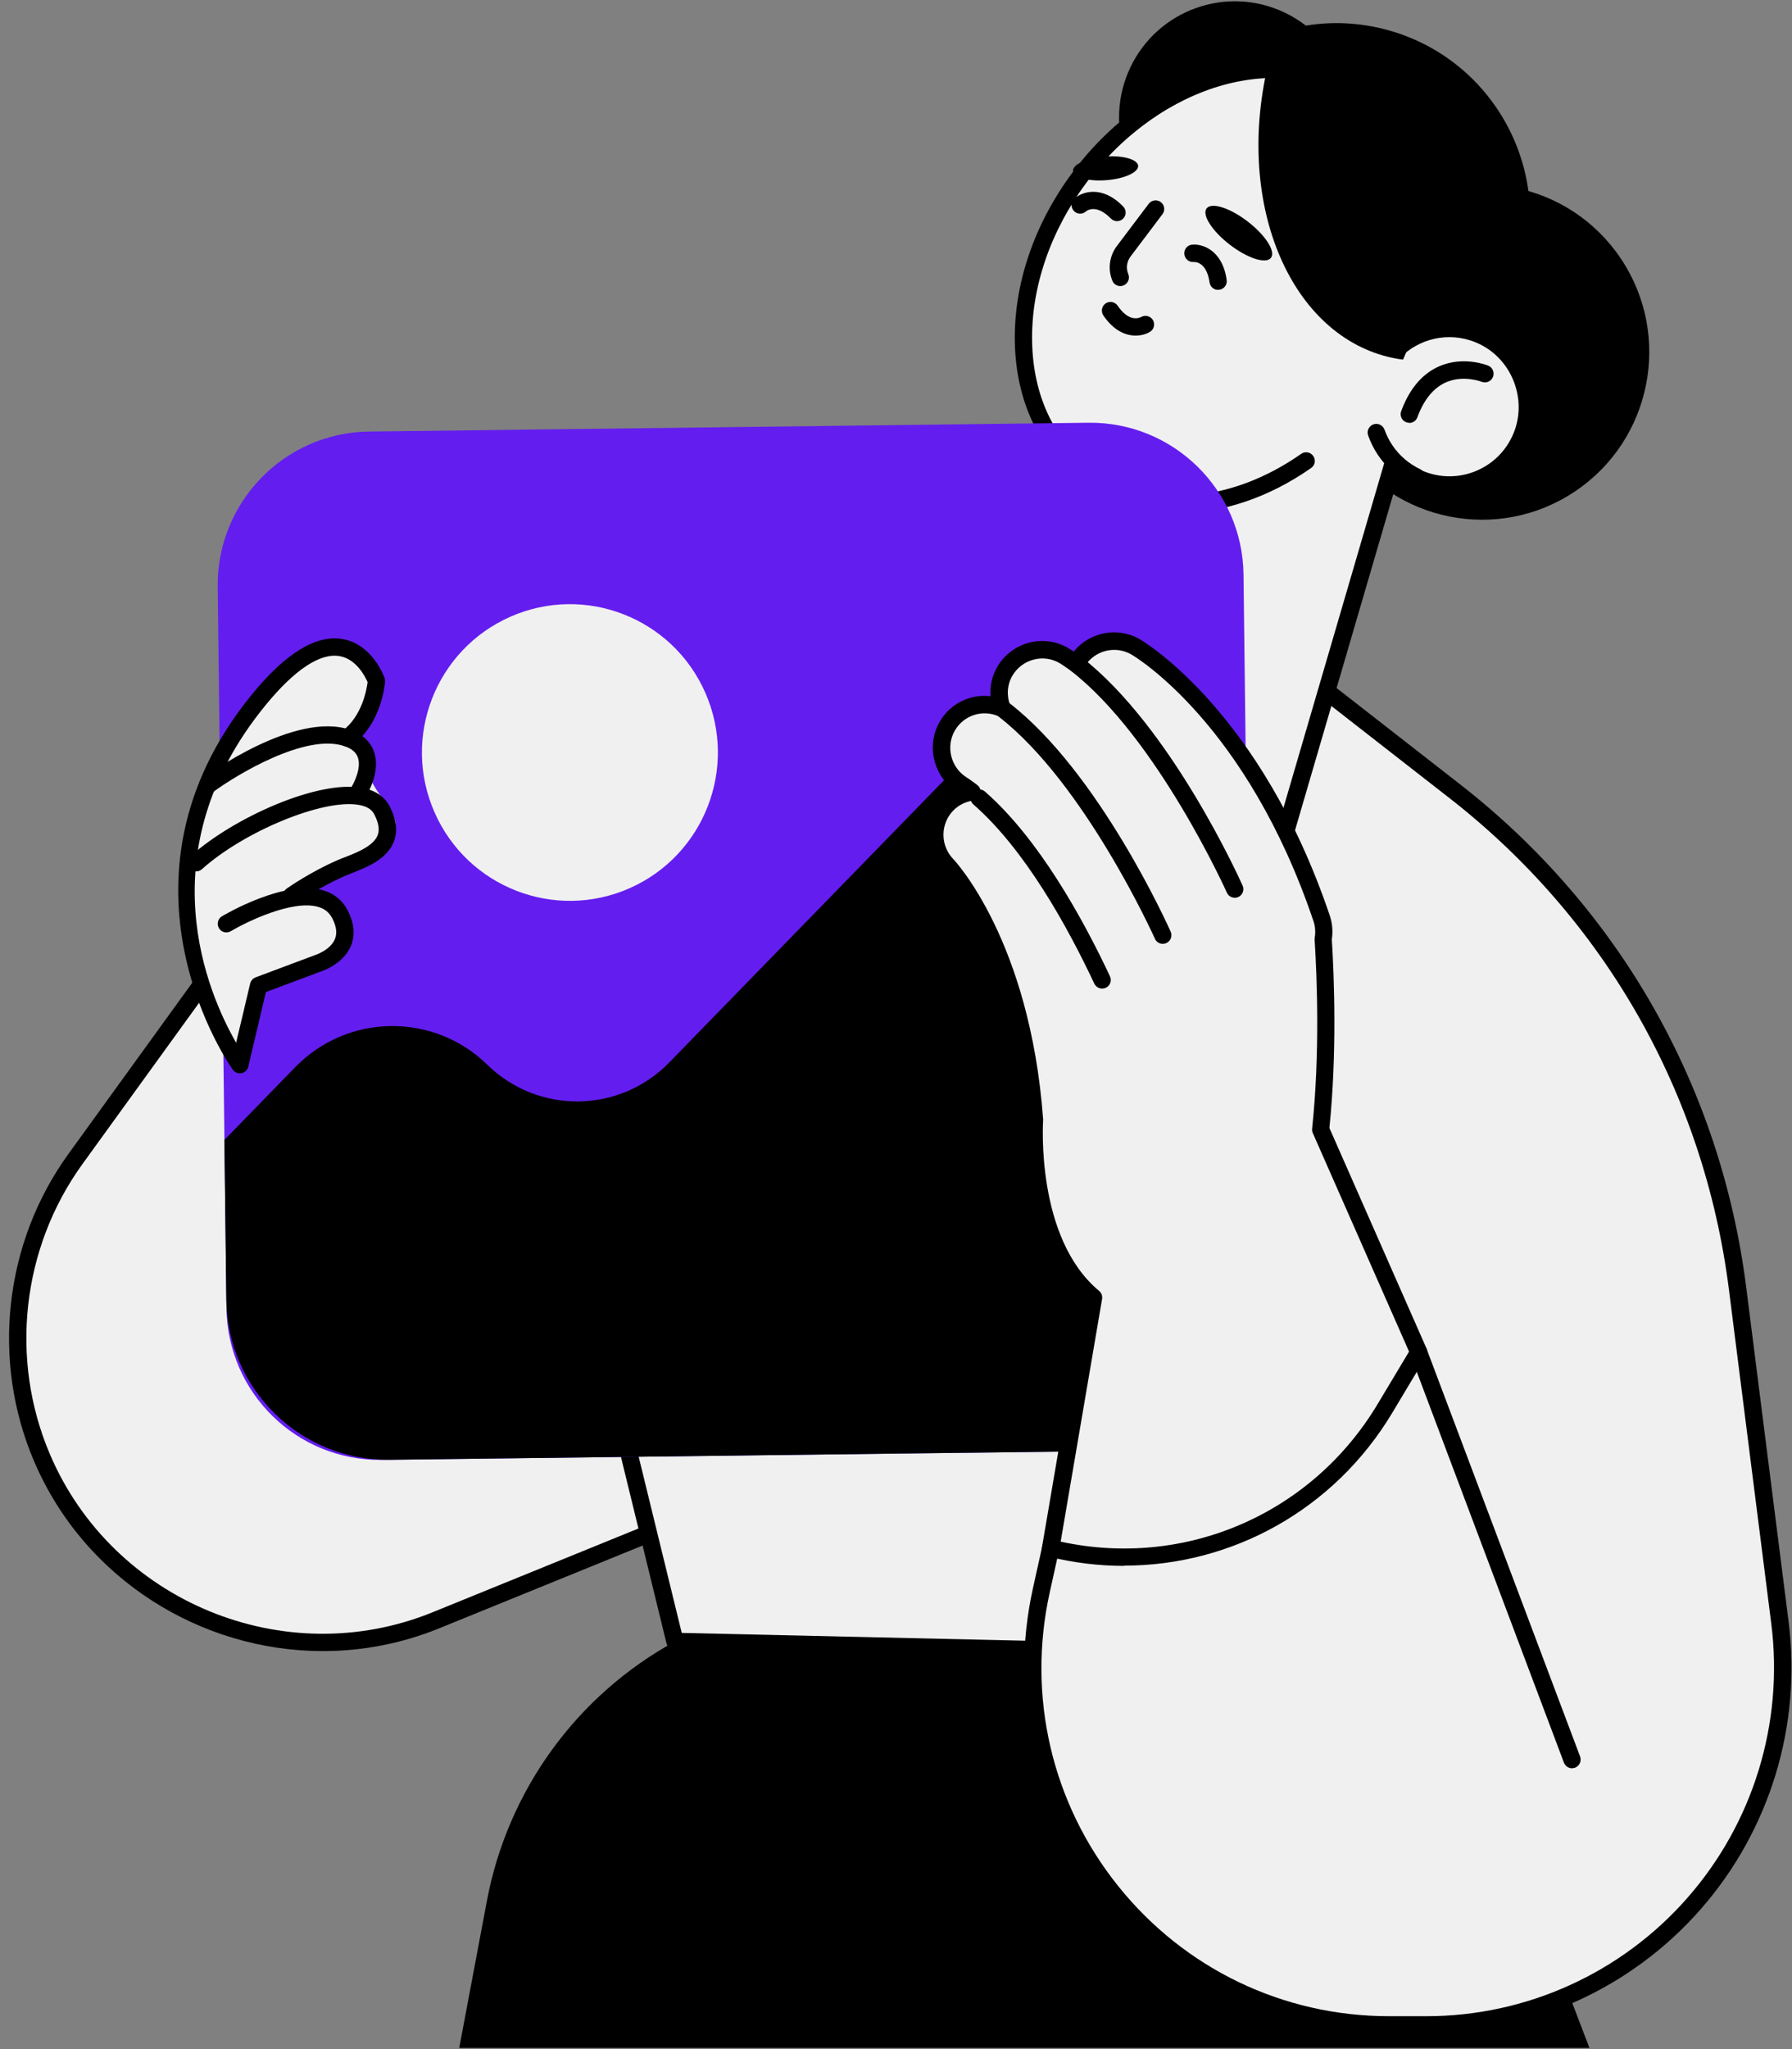
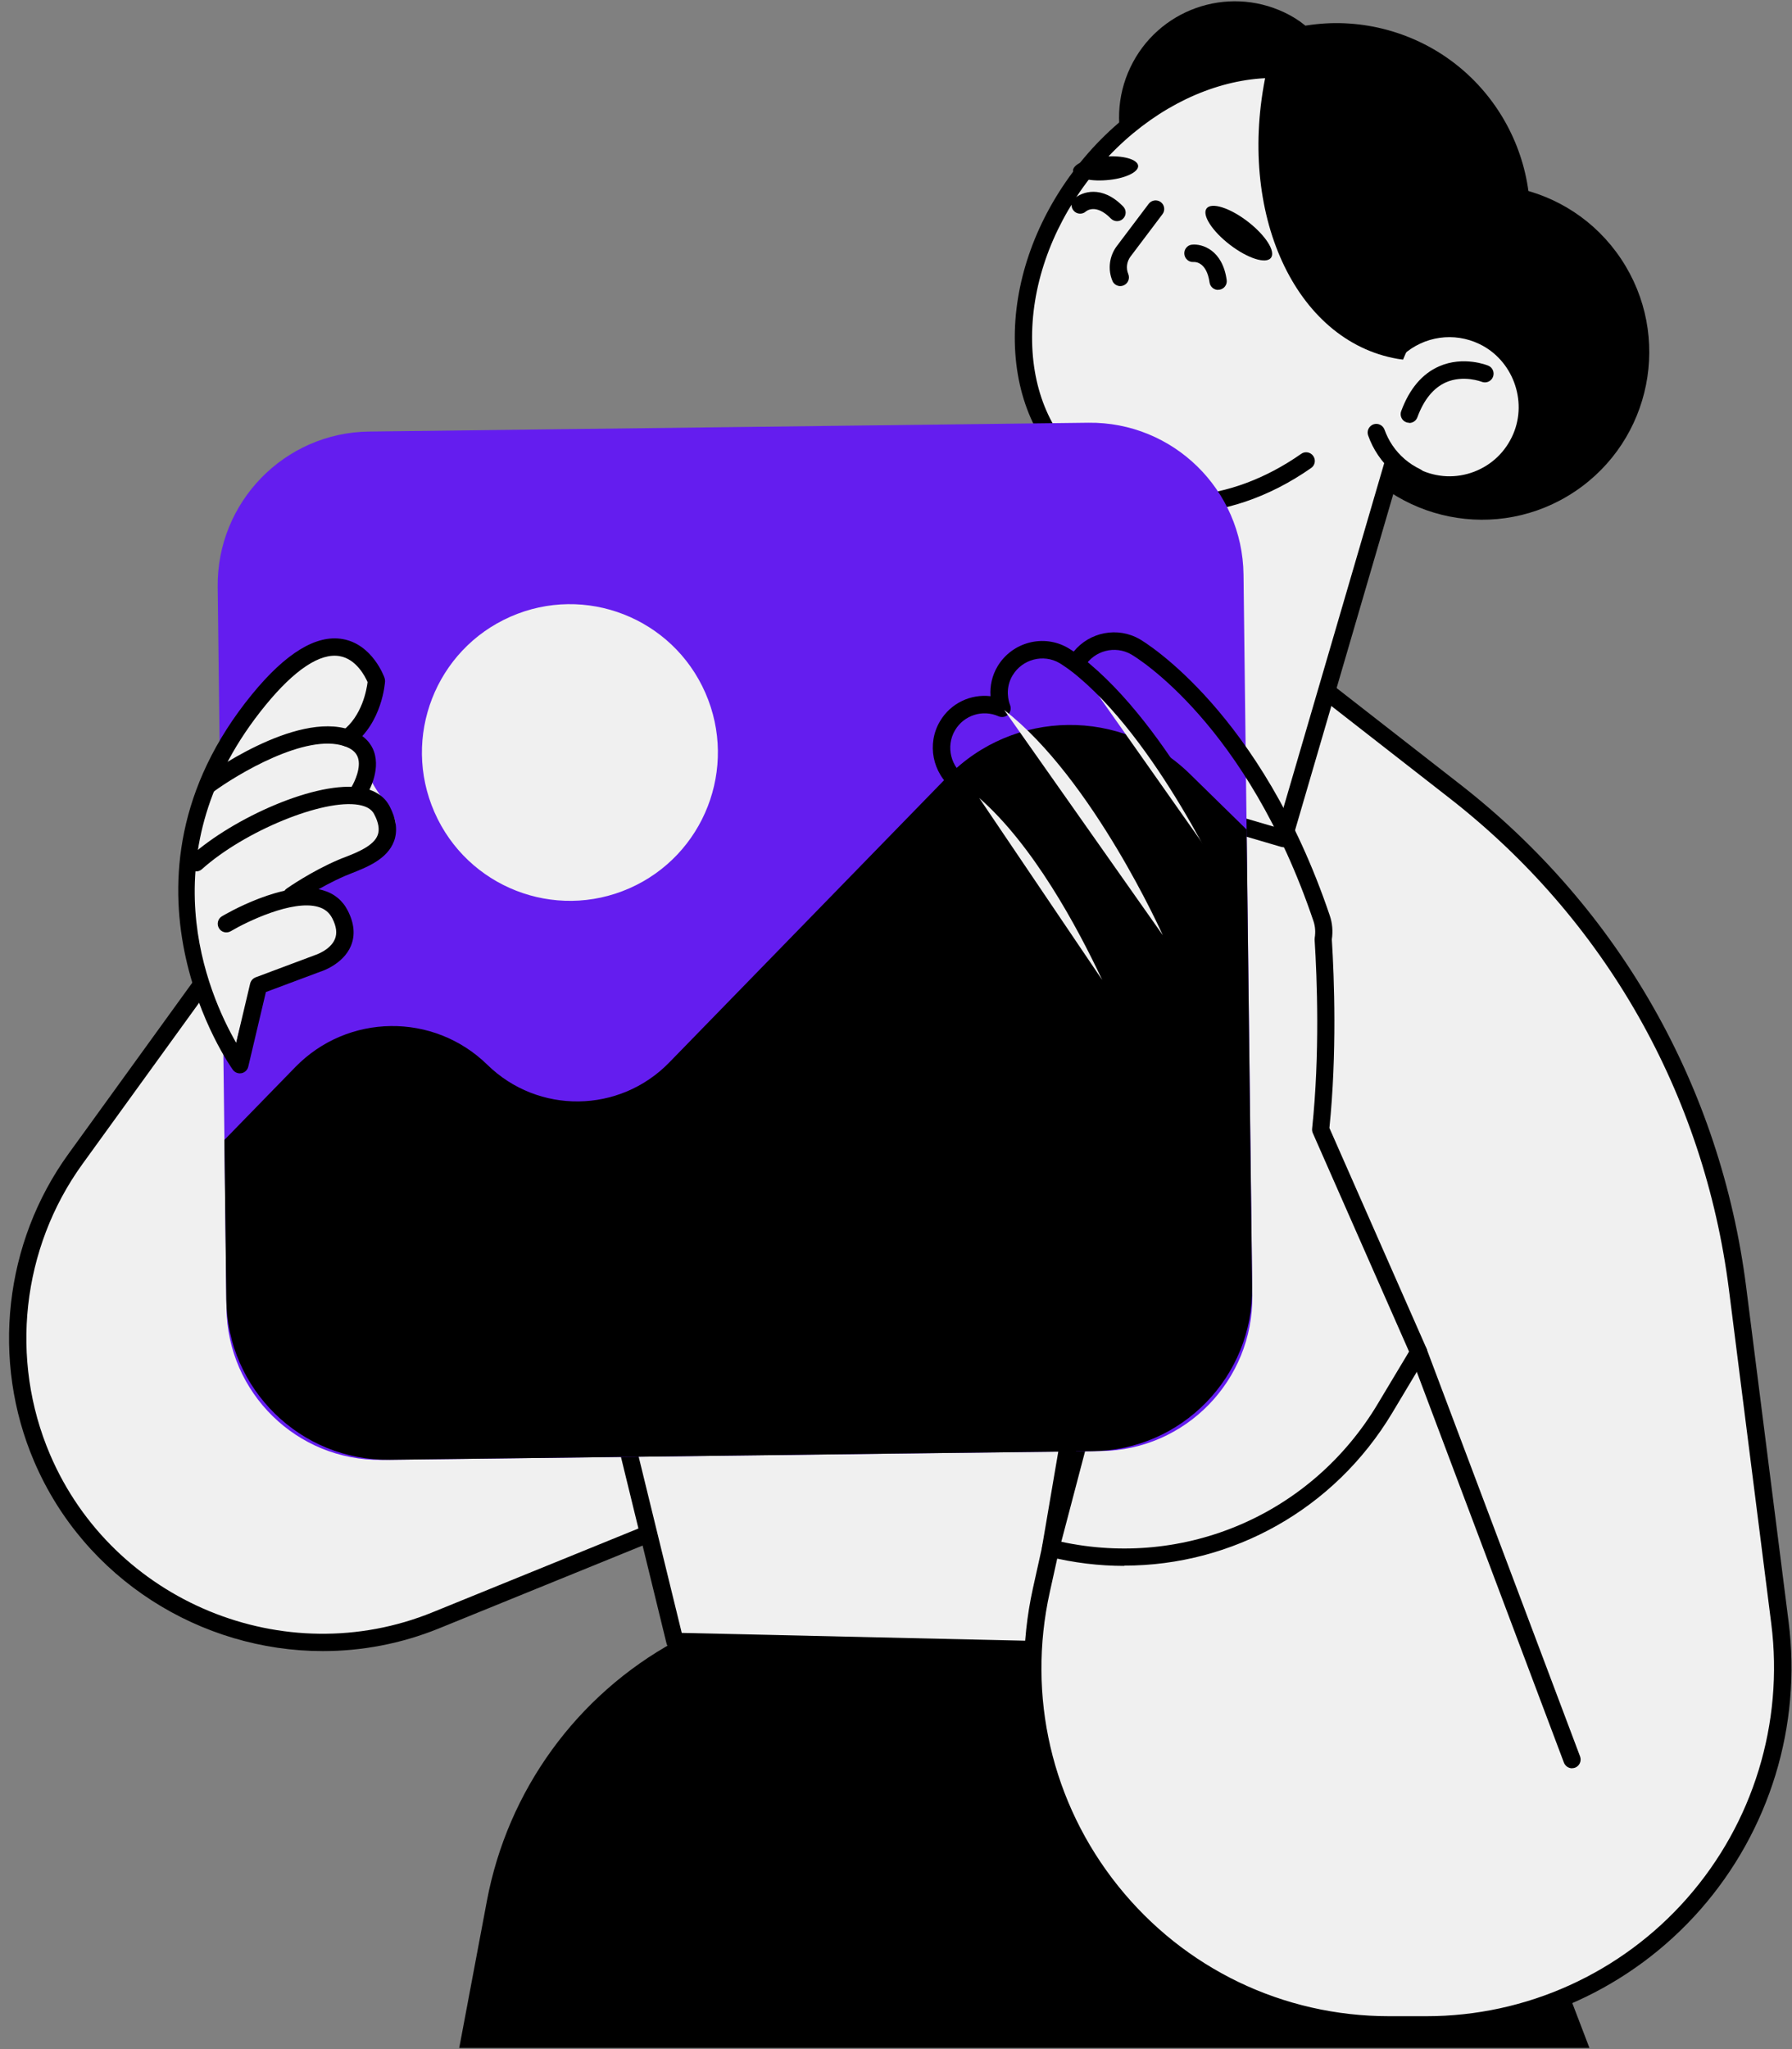
<svg xmlns="http://www.w3.org/2000/svg" width="175" height="200" viewBox="0 0 175 200" fill="none">
  <rect x="0" y="0" width="175" height="200" fill="#808080" stroke="none" />
  <g clip-path="url(#clip0_2001_1512)">
    <path d="M44.848 199.878L47.55 185.528C49.577 174.758 56.316 165.468 65.917 160.214H140.052L155.218 199.886H44.848V199.878Z" fill="black" />
    <path d="M29.192 82.969L7.363 113.131C1.232 121.608 -0.001 132.683 4.112 142.312C10.487 157.202 27.579 164.25 42.568 158.15L109.66 130.864L85.525 86.573C73.771 65.007 43.59 63.069 29.192 82.969Z" fill="#F0F0F0" />
    <path d="M31.531 161.153C19.65 161.153 8.266 154.165 3.335 142.642C-0.879 132.802 0.405 121.304 6.679 112.632L28.508 82.47C35.441 72.892 46.613 67.604 58.402 68.374C70.19 69.127 80.602 75.777 86.26 86.167L110.395 130.458C110.513 130.67 110.53 130.924 110.445 131.152C110.361 131.38 110.192 131.558 109.964 131.651L42.872 158.937C39.165 160.443 35.323 161.153 31.523 161.153H31.531ZM29.876 83.46L8.047 113.622C2.119 121.82 0.911 132.675 4.889 141.973C11.036 156.339 27.79 163.243 42.247 157.363L108.461 130.433L84.774 86.971C79.395 77.097 69.489 70.777 58.283 70.058C47.078 69.347 36.454 74.356 29.868 83.46H29.876Z" fill="black" />
    <path d="M55.801 118.85L65.909 160.214L140.043 161.898L148.471 106.193L55.801 118.85Z" fill="#F0F0F0" />
    <path d="M140.043 162.744H140.026L65.892 161.052C65.512 161.043 65.183 160.781 65.09 160.409L54.982 119.053C54.922 118.816 54.965 118.571 55.1 118.376C55.235 118.182 55.446 118.046 55.682 118.013L148.353 105.356C148.623 105.322 148.885 105.415 149.071 105.601C149.256 105.787 149.341 106.058 149.307 106.32L140.879 162.025C140.82 162.439 140.457 162.744 140.043 162.744ZM66.576 159.377L139.317 161.035L147.458 107.183L56.839 119.561L66.576 159.377Z" fill="black" />
    <path d="M125.443 64.271L142.087 77.241C157.329 89.12 167.252 106.557 169.684 125.746L173.821 158.378C176.465 179.208 160.26 197.627 139.309 197.627H135.661C113.409 197.627 96.875 176.983 101.697 155.222L102.609 151.111L125.451 64.271H125.443Z" fill="#F0F0F0" />
    <path d="M139.309 198.473H135.661C124.801 198.473 114.668 193.608 107.87 185.114C101.072 176.628 98.522 165.663 100.869 155.036L101.781 150.924L124.632 64.051C124.708 63.772 124.911 63.552 125.181 63.467C125.451 63.374 125.747 63.425 125.966 63.602L142.61 76.573C158.132 88.671 168.045 106.092 170.528 125.644L174.666 158.277C175.958 168.446 172.817 178.684 166.052 186.383C159.288 194.074 149.543 198.482 139.317 198.482L139.309 198.473ZM125.933 65.726L103.419 151.331L102.516 155.409C100.278 165.527 102.702 175.976 109.179 184.065C115.656 192.153 125.308 196.789 135.652 196.789H139.3C149.045 196.789 158.334 192.585 164.769 185.258C171.212 177.931 174.201 168.176 172.977 158.488L168.839 125.856C166.416 106.76 156.73 89.729 141.563 77.909L125.933 65.726Z" fill="black" />
    <path d="M148.627 26.65C151.633 16.636 145.968 6.076 135.972 3.064C125.977 0.052 115.437 5.728 112.431 15.742C109.425 25.756 115.09 36.316 125.085 39.328C135.081 42.34 145.621 36.664 148.627 26.65Z" fill="black" />
    <path d="M153.797 47.972C161.298 42.954 163.319 32.793 158.311 25.277C153.302 17.762 143.161 15.737 135.659 20.755C128.158 25.773 126.137 35.934 131.146 43.449C136.154 50.965 146.295 52.99 153.797 47.972Z" fill="black" />
    <path d="M136.454 34.007C138.684 32.002 141.986 31.418 144.857 32.806C148.479 34.549 150.135 38.974 148.555 42.679C146.841 46.69 142.171 48.432 138.278 46.58C137.442 46.182 136.725 45.649 136.108 45.023L125.341 81.835L115.504 78.942C108.047 76.75 103.774 68.924 105.961 61.453L115.765 27.924L136.454 33.999V34.007Z" fill="#F0F0F0" />
    <path d="M125.341 82.689C125.265 82.689 125.181 82.681 125.105 82.656L115.267 79.771C107.38 77.452 102.837 69.136 105.151 61.233L114.955 27.712C115.081 27.264 115.554 27.01 116.002 27.137L136.252 33.085C138.794 31.046 142.256 30.64 145.22 32.061C149.239 33.999 151.08 38.923 149.332 43.026C148.42 45.175 146.714 46.808 144.544 47.629C142.366 48.449 140.018 48.356 137.915 47.358C137.434 47.13 136.978 46.859 136.556 46.537L126.161 82.089C126.051 82.461 125.713 82.698 125.35 82.698L125.341 82.689ZM116.34 28.99L106.772 61.707C104.72 68.721 108.748 76.09 115.74 78.146L124.767 80.794L135.297 44.794C135.382 44.507 135.61 44.287 135.905 44.211C136.201 44.135 136.505 44.228 136.716 44.439C137.282 45.023 137.932 45.488 138.642 45.827C140.322 46.622 142.205 46.706 143.945 46.047C145.684 45.387 147.044 44.075 147.778 42.358C149.18 39.075 147.702 35.132 144.485 33.584C142.002 32.383 139.064 32.806 137.012 34.65C136.792 34.845 136.488 34.912 136.209 34.836L116.331 28.998L116.34 28.99Z" fill="black" />
    <path d="M137.628 41.266C137.535 41.266 137.434 41.249 137.333 41.216C136.894 41.055 136.674 40.564 136.834 40.133C137.637 37.958 138.878 36.486 140.533 35.758C142.914 34.709 145.245 35.648 145.338 35.691C145.769 35.868 145.971 36.359 145.794 36.799C145.617 37.231 145.127 37.434 144.696 37.264C144.696 37.264 142.906 36.562 141.192 37.324C139.984 37.865 139.047 39.007 138.414 40.733C138.287 41.072 137.966 41.283 137.62 41.283L137.628 41.266Z" fill="black" />
-     <path d="M110.378 6.595C107.701 12.246 110.099 19.006 115.74 21.689C121.381 24.371 128.128 21.968 130.805 16.316C133.482 10.664 131.084 3.904 125.443 1.222C119.802 -1.46 113.055 0.943 110.378 6.595Z" fill="black" />
+     <path d="M110.378 6.595C107.701 12.246 110.099 19.006 115.74 21.689C133.482 10.664 131.084 3.904 125.443 1.222C119.802 -1.46 113.055 0.943 110.378 6.595Z" fill="black" />
    <path d="M138.312 47.409C138.194 47.409 138.067 47.383 137.949 47.324C136.581 46.673 135.407 45.666 134.563 44.405C134.166 43.813 133.845 43.178 133.609 42.502C133.448 42.062 133.685 41.579 134.124 41.419C134.563 41.266 135.044 41.495 135.205 41.935C135.399 42.468 135.652 42.984 135.973 43.458C136.649 44.465 137.586 45.268 138.684 45.793C139.106 45.996 139.283 46.495 139.081 46.918C138.937 47.223 138.633 47.4 138.321 47.4L138.312 47.409Z" fill="black" />
    <path d="M138.211 30.716C140.955 22.509 139.334 14.091 133.414 9.658C125.527 3.744 113.012 7.162 105.446 17.289C97.888 27.416 98.15 40.412 106.029 46.326C111.94 50.759 120.46 49.947 127.545 44.989L138.202 30.716H138.211Z" fill="#F0F0F0" />
    <path d="M115.107 50.074C111.585 50.074 108.275 49.059 105.531 47.003C101.503 43.982 99.222 39.151 99.104 33.407C98.986 27.738 101.004 21.832 104.771 16.79C112.599 6.307 125.671 2.804 133.921 8.989C139.967 13.524 141.969 22.162 139.013 30.995C138.861 31.435 138.388 31.68 137.941 31.528C137.502 31.376 137.257 30.902 137.409 30.454C140.128 22.323 138.363 14.429 132.908 10.343C125.409 4.717 113.392 8.067 106.122 17.797C102.575 22.543 100.683 28.076 100.793 33.373C100.895 38.593 102.938 42.95 106.544 45.649C111.999 49.736 120.055 49.211 127.073 44.295C127.453 44.025 127.985 44.126 128.246 44.507C128.517 44.888 128.424 45.421 128.035 45.683C123.872 48.593 119.346 50.074 115.107 50.074Z" fill="black" />
    <path d="M137.012 35.099C136.834 35.073 136.649 35.056 136.471 35.023C126.465 33.28 120.731 20.766 123.661 7.077C123.695 6.925 123.737 6.772 123.771 6.62C127.461 6.349 130.965 7.246 133.811 9.454C140.423 14.582 141.47 25.174 137.012 35.107V35.099Z" fill="black" />
    <path d="M111.146 16.181C111.197 16.815 109.812 17.45 108.055 17.585C106.299 17.729 104.838 17.323 104.787 16.688C104.737 16.054 106.122 15.419 107.878 15.284C109.635 15.14 111.095 15.546 111.146 16.181Z" fill="black" />
    <path d="M124.117 25.166C123.636 25.792 121.845 25.225 120.106 23.888C118.366 22.552 117.353 20.969 117.834 20.343C118.316 19.717 120.106 20.284 121.845 21.621C123.585 22.958 124.598 24.54 124.117 25.166Z" fill="black" />
    <path d="M109.407 27.924C109.077 27.924 108.756 27.729 108.63 27.399C108.165 26.283 108.334 24.988 109.06 24.024L112.176 19.895C112.455 19.523 112.987 19.447 113.359 19.726C113.73 20.005 113.806 20.538 113.519 20.91L110.403 25.039C110.031 25.538 109.947 26.173 110.183 26.748C110.361 27.18 110.158 27.679 109.727 27.856C109.626 27.899 109.516 27.924 109.407 27.924Z" fill="black" />
    <path d="M118.957 28.296C118.544 28.296 118.18 27.992 118.121 27.569C117.843 25.606 116.77 25.555 116.551 25.572C116.095 25.606 115.689 25.25 115.656 24.785C115.622 24.328 115.951 23.922 116.407 23.88C117.395 23.778 119.38 24.387 119.793 27.323C119.861 27.789 119.54 28.212 119.076 28.279C119.033 28.279 118.991 28.279 118.957 28.279V28.296Z" fill="black" />
    <path d="M109.094 21.587C108.875 21.587 108.655 21.502 108.486 21.333C107.008 19.819 106.088 20.605 106.046 20.639C105.699 20.952 105.159 20.919 104.855 20.572C104.543 20.225 104.576 19.683 104.923 19.379C105.666 18.719 107.616 18.025 109.685 20.157C110.015 20.496 110.006 21.029 109.668 21.35C109.508 21.511 109.288 21.587 109.077 21.587H109.094Z" fill="black" />
-     <path d="M110.901 32.755C109.956 32.755 108.782 32.307 107.751 30.792C107.49 30.403 107.591 29.878 107.971 29.616C108.359 29.354 108.883 29.455 109.145 29.836C110.26 31.477 111.248 31.038 111.442 30.936C111.847 30.716 112.354 30.843 112.59 31.241C112.818 31.638 112.7 32.146 112.312 32.383C111.991 32.586 111.492 32.755 110.901 32.755Z" fill="black" />
    <path d="M153.521 172.592C153.183 172.592 152.862 172.381 152.727 172.042L137.746 132.277C137.586 131.837 137.806 131.355 138.236 131.186C138.667 131.025 139.157 131.245 139.326 131.677L154.306 171.441C154.467 171.881 154.247 172.364 153.816 172.533C153.715 172.567 153.614 172.584 153.521 172.584V172.592Z" fill="black" />
    <path d="M106.283 41.26L36.047 42.12C27.778 42.221 21.157 49.019 21.258 57.303L22.117 127.673C22.218 135.957 29.002 142.591 37.27 142.489L107.507 141.63C115.775 141.528 122.396 134.731 122.295 126.447L121.437 56.077C121.336 47.792 114.551 41.159 106.283 41.26Z" fill="#641DEF" />
    <path d="M61.46 86.704C68.767 83.492 72.092 74.953 68.886 67.631C65.68 60.31 57.157 56.979 49.85 60.191C42.542 63.404 39.218 71.943 42.424 79.264C45.63 86.585 54.153 89.916 61.46 86.704Z" fill="#F0F0F0" />
    <path d="M22.099 126.862L21.913 111.261L28.837 104.154C33.955 98.9 42.349 98.799 47.593 103.926C52.558 108.782 60.504 108.681 65.352 103.706L92.526 75.811C98.978 69.186 109.567 69.059 116.179 75.523L121.736 80.964L122.276 125.644C122.386 134.375 115.402 141.542 106.687 141.643L38.067 142.481C29.352 142.591 22.2 135.594 22.099 126.862Z" fill="black" />
-     <path d="M128.973 110.246C129.758 102.8 129.445 95.194 129.217 91.666C129.327 91.006 129.293 90.313 129.065 89.636C122.453 70.075 111.374 63.416 110.91 63.137C108.908 61.969 106.358 62.646 105.176 64.635C105.142 64.685 105.134 64.745 105.1 64.795C104.407 64.288 103.977 64.025 103.892 63.983C101.891 62.816 99.341 63.492 98.159 65.481C97.475 66.631 97.424 67.968 97.863 69.136C95.938 68.281 93.649 68.966 92.543 70.828C91.361 72.825 92.011 75.413 93.995 76.615C94.012 76.623 94.35 76.843 94.924 77.292C94.055 77.419 93.21 77.799 92.534 78.468C90.888 80.101 90.879 82.774 92.501 84.433C92.577 84.509 99.754 92.089 101.03 109.273C101.03 109.273 100.143 121.109 106.789 126.626L102.609 151.102C115.301 154.224 128.533 148.699 135.255 137.472L138.549 131.973L128.973 110.237V110.246Z" fill="#F0F0F0" />
    <path d="M109.795 152.837C107.346 152.837 104.863 152.54 102.398 151.931C101.967 151.83 101.688 151.407 101.764 150.967L105.86 126.964C99.535 121.278 100.092 110.33 100.16 109.281C98.91 92.588 91.935 85.101 91.867 85.025C89.933 83.037 89.95 79.821 91.918 77.867C92.256 77.529 92.644 77.241 93.066 77.013C91.065 75.464 90.482 72.605 91.8 70.388C92.838 68.636 94.789 67.723 96.731 67.951C96.655 66.936 96.892 65.921 97.415 65.041C98.834 62.663 101.925 61.851 104.306 63.247C104.357 63.281 104.551 63.391 104.855 63.594C106.4 61.69 109.153 61.132 111.323 62.401C111.805 62.68 123.154 69.516 129.859 89.357C130.113 90.093 130.18 90.879 130.062 91.692C130.298 95.49 130.569 102.809 129.825 110.094L139.309 131.617C139.418 131.871 139.402 132.159 139.258 132.396L135.965 137.895C130.315 147.32 120.359 152.811 109.787 152.811L109.795 152.837ZM103.571 150.468C115.732 153.116 128.094 147.794 134.529 137.049L137.603 131.922L128.204 110.593C128.145 110.457 128.12 110.305 128.137 110.161C128.905 102.868 128.618 95.482 128.381 91.725C128.381 91.658 128.381 91.599 128.39 91.539C128.483 90.964 128.441 90.423 128.272 89.915C121.769 70.667 110.943 64.144 110.487 63.882C108.9 62.959 106.848 63.492 105.902 65.083C105.894 65.108 105.86 65.185 105.843 65.21C105.725 65.421 105.522 65.582 105.286 65.633C105.049 65.684 104.796 65.633 104.602 65.489C103.926 64.998 103.512 64.745 103.47 64.719C101.891 63.797 99.831 64.338 98.885 65.921C98.361 66.792 98.277 67.858 98.648 68.84C98.766 69.161 98.691 69.516 98.437 69.753C98.192 69.99 97.829 70.049 97.517 69.914C95.963 69.22 94.139 69.804 93.269 71.268C92.323 72.858 92.847 74.931 94.434 75.904C94.434 75.904 94.797 76.124 95.448 76.632C95.718 76.843 95.828 77.19 95.743 77.52C95.659 77.85 95.38 78.087 95.042 78.138C94.299 78.239 93.641 78.569 93.126 79.077C91.817 80.38 91.8 82.52 93.1 83.857C93.176 83.933 100.574 91.742 101.866 109.222C101.866 109.264 101.866 109.307 101.866 109.349C101.866 109.459 101.097 120.813 107.329 125.991C107.566 126.186 107.675 126.49 107.625 126.786L103.58 150.476L103.571 150.468Z" fill="black" />
    <path d="M120.579 86.776C120.579 86.776 113.772 71.53 105.1 64.804L120.579 86.776Z" fill="#F0F0F0" />
    <path d="M120.579 87.622C120.258 87.622 119.945 87.436 119.81 87.123C119.743 86.971 112.987 71.995 104.585 65.481C104.213 65.193 104.146 64.66 104.433 64.296C104.72 63.924 105.252 63.856 105.615 64.144C114.355 70.921 121.068 85.811 121.347 86.438C121.541 86.861 121.347 87.368 120.925 87.554C120.815 87.605 120.697 87.63 120.579 87.63V87.622Z" fill="black" />
    <path d="M113.553 91.277C113.553 91.277 106.747 76.031 98.074 69.305L113.553 91.277Z" fill="#F0F0F0" />
-     <path d="M113.553 92.123C113.232 92.123 112.919 91.937 112.784 91.624C112.717 91.472 105.961 76.496 97.559 69.973C97.187 69.686 97.12 69.153 97.407 68.789C97.694 68.416 98.226 68.349 98.589 68.636C107.329 75.413 114.043 90.304 114.321 90.93C114.516 91.353 114.321 91.861 113.899 92.047C113.789 92.098 113.671 92.123 113.553 92.123Z" fill="black" />
    <path d="M107.633 95.643C105.193 90.439 100.878 82.47 95.625 77.884L107.633 95.643Z" fill="#F0F0F0" />
-     <path d="M107.633 96.489C107.312 96.489 107.017 96.311 106.865 96.007C104.255 90.448 100.092 82.909 95.068 78.527C94.713 78.222 94.679 77.689 94.983 77.334C95.287 76.979 95.819 76.945 96.174 77.249C101.418 81.827 105.716 89.585 108.393 95.287C108.596 95.71 108.41 96.218 107.988 96.413C107.87 96.463 107.751 96.489 107.625 96.489H107.633Z" fill="black" />
    <path d="M22.918 103.088C22.918 103.088 13.983 89.23 21.313 73.984C27.191 61.767 35.981 62.02 37.341 66.293C37.89 68.002 34.74 72.046 34.74 72.046C34.74 72.046 36.353 74.178 36.108 75.244C35.855 76.31 37.67 78.112 38.43 79.669C39.224 81.311 37.628 83.603 35.922 83.942C34.217 84.28 29.454 86.531 29.454 86.531C29.454 86.531 32.291 87.927 33.727 89.543C34.715 90.651 33.668 94.027 31.024 94.644C28.381 95.27 23.568 95.626 22.926 103.088H22.918Z" fill="#F0F0F0" />
    <path d="M35.069 78.062C34.917 78.062 34.765 78.019 34.622 77.935C34.225 77.689 34.107 77.165 34.352 76.767C34.63 76.31 35.297 74.897 34.943 73.916C34.765 73.425 34.343 73.07 33.651 72.833C29.884 71.522 23.104 75.617 20.807 77.309C20.427 77.588 19.903 77.503 19.624 77.131C19.346 76.75 19.43 76.226 19.802 75.947C20.165 75.676 28.82 69.373 34.191 71.234C35.677 71.75 36.285 72.672 36.522 73.358C37.197 75.287 35.914 77.427 35.77 77.664C35.61 77.918 35.331 78.062 35.053 78.062H35.069Z" fill="black" />
    <path d="M28.483 88.265C28.212 88.265 27.951 88.138 27.79 87.901C27.52 87.521 27.613 86.987 28.001 86.725C28.094 86.658 30.383 85.058 33.034 83.925C33.245 83.832 33.482 83.739 33.735 83.646C34.901 83.189 36.496 82.554 36.885 81.505C37.088 80.964 36.969 80.27 36.53 79.449C36.285 78.984 35.796 78.696 35.044 78.561C31.599 77.943 23.863 81.116 19.717 84.838C19.371 85.152 18.839 85.118 18.527 84.771C18.214 84.424 18.248 83.891 18.594 83.578C22.749 79.847 30.982 76.116 35.348 76.894C36.944 77.182 37.687 78.011 38.033 78.662C38.7 79.931 38.852 81.082 38.481 82.097C37.831 83.857 35.829 84.644 34.368 85.219C34.132 85.312 33.913 85.397 33.718 85.482C31.236 86.548 29.015 88.096 28.989 88.113C28.846 88.214 28.677 88.265 28.508 88.265H28.483Z" fill="black" />
    <path d="M23.424 104.763C23.154 104.763 22.901 104.636 22.74 104.416C22.605 104.239 9.651 86.057 24.615 67.765C27.909 63.738 30.889 61.919 33.465 62.376C36.361 62.883 37.51 66.031 37.552 66.166C37.586 66.276 37.603 66.386 37.603 66.496C37.594 66.657 37.324 70.54 34.436 72.706C34.065 72.985 33.532 72.909 33.254 72.537C32.975 72.165 33.051 71.632 33.423 71.352C35.373 69.889 35.812 67.274 35.897 66.572C35.66 66.039 34.799 64.322 33.169 64.042C31.261 63.704 28.761 65.371 25.924 68.84C14.195 83.18 20.359 97.081 23.061 101.777L24.429 95.998C24.497 95.727 24.691 95.499 24.953 95.397L30.737 93.231C30.797 93.215 32.257 92.741 32.705 91.658C32.941 91.091 32.857 90.431 32.452 89.636C32.156 89.06 31.7 88.688 31.05 88.51C28.55 87.8 24.058 89.983 22.538 90.888C22.132 91.125 21.617 90.998 21.381 90.592C21.144 90.194 21.271 89.67 21.676 89.433C21.921 89.28 27.807 85.82 31.514 86.886C32.62 87.199 33.44 87.868 33.955 88.866C34.596 90.109 34.706 91.277 34.267 92.326C33.507 94.137 31.379 94.814 31.286 94.839L25.966 96.827L24.244 104.112C24.168 104.433 23.914 104.679 23.593 104.746C23.534 104.755 23.483 104.763 23.424 104.763Z" fill="black" />
  </g>
  <defs>
    <clipPath id="clip0_2001_1512">
      <rect width="174.059" height="200" fill="white" transform="translate(0.886)" />
    </clipPath>
  </defs>
</svg>